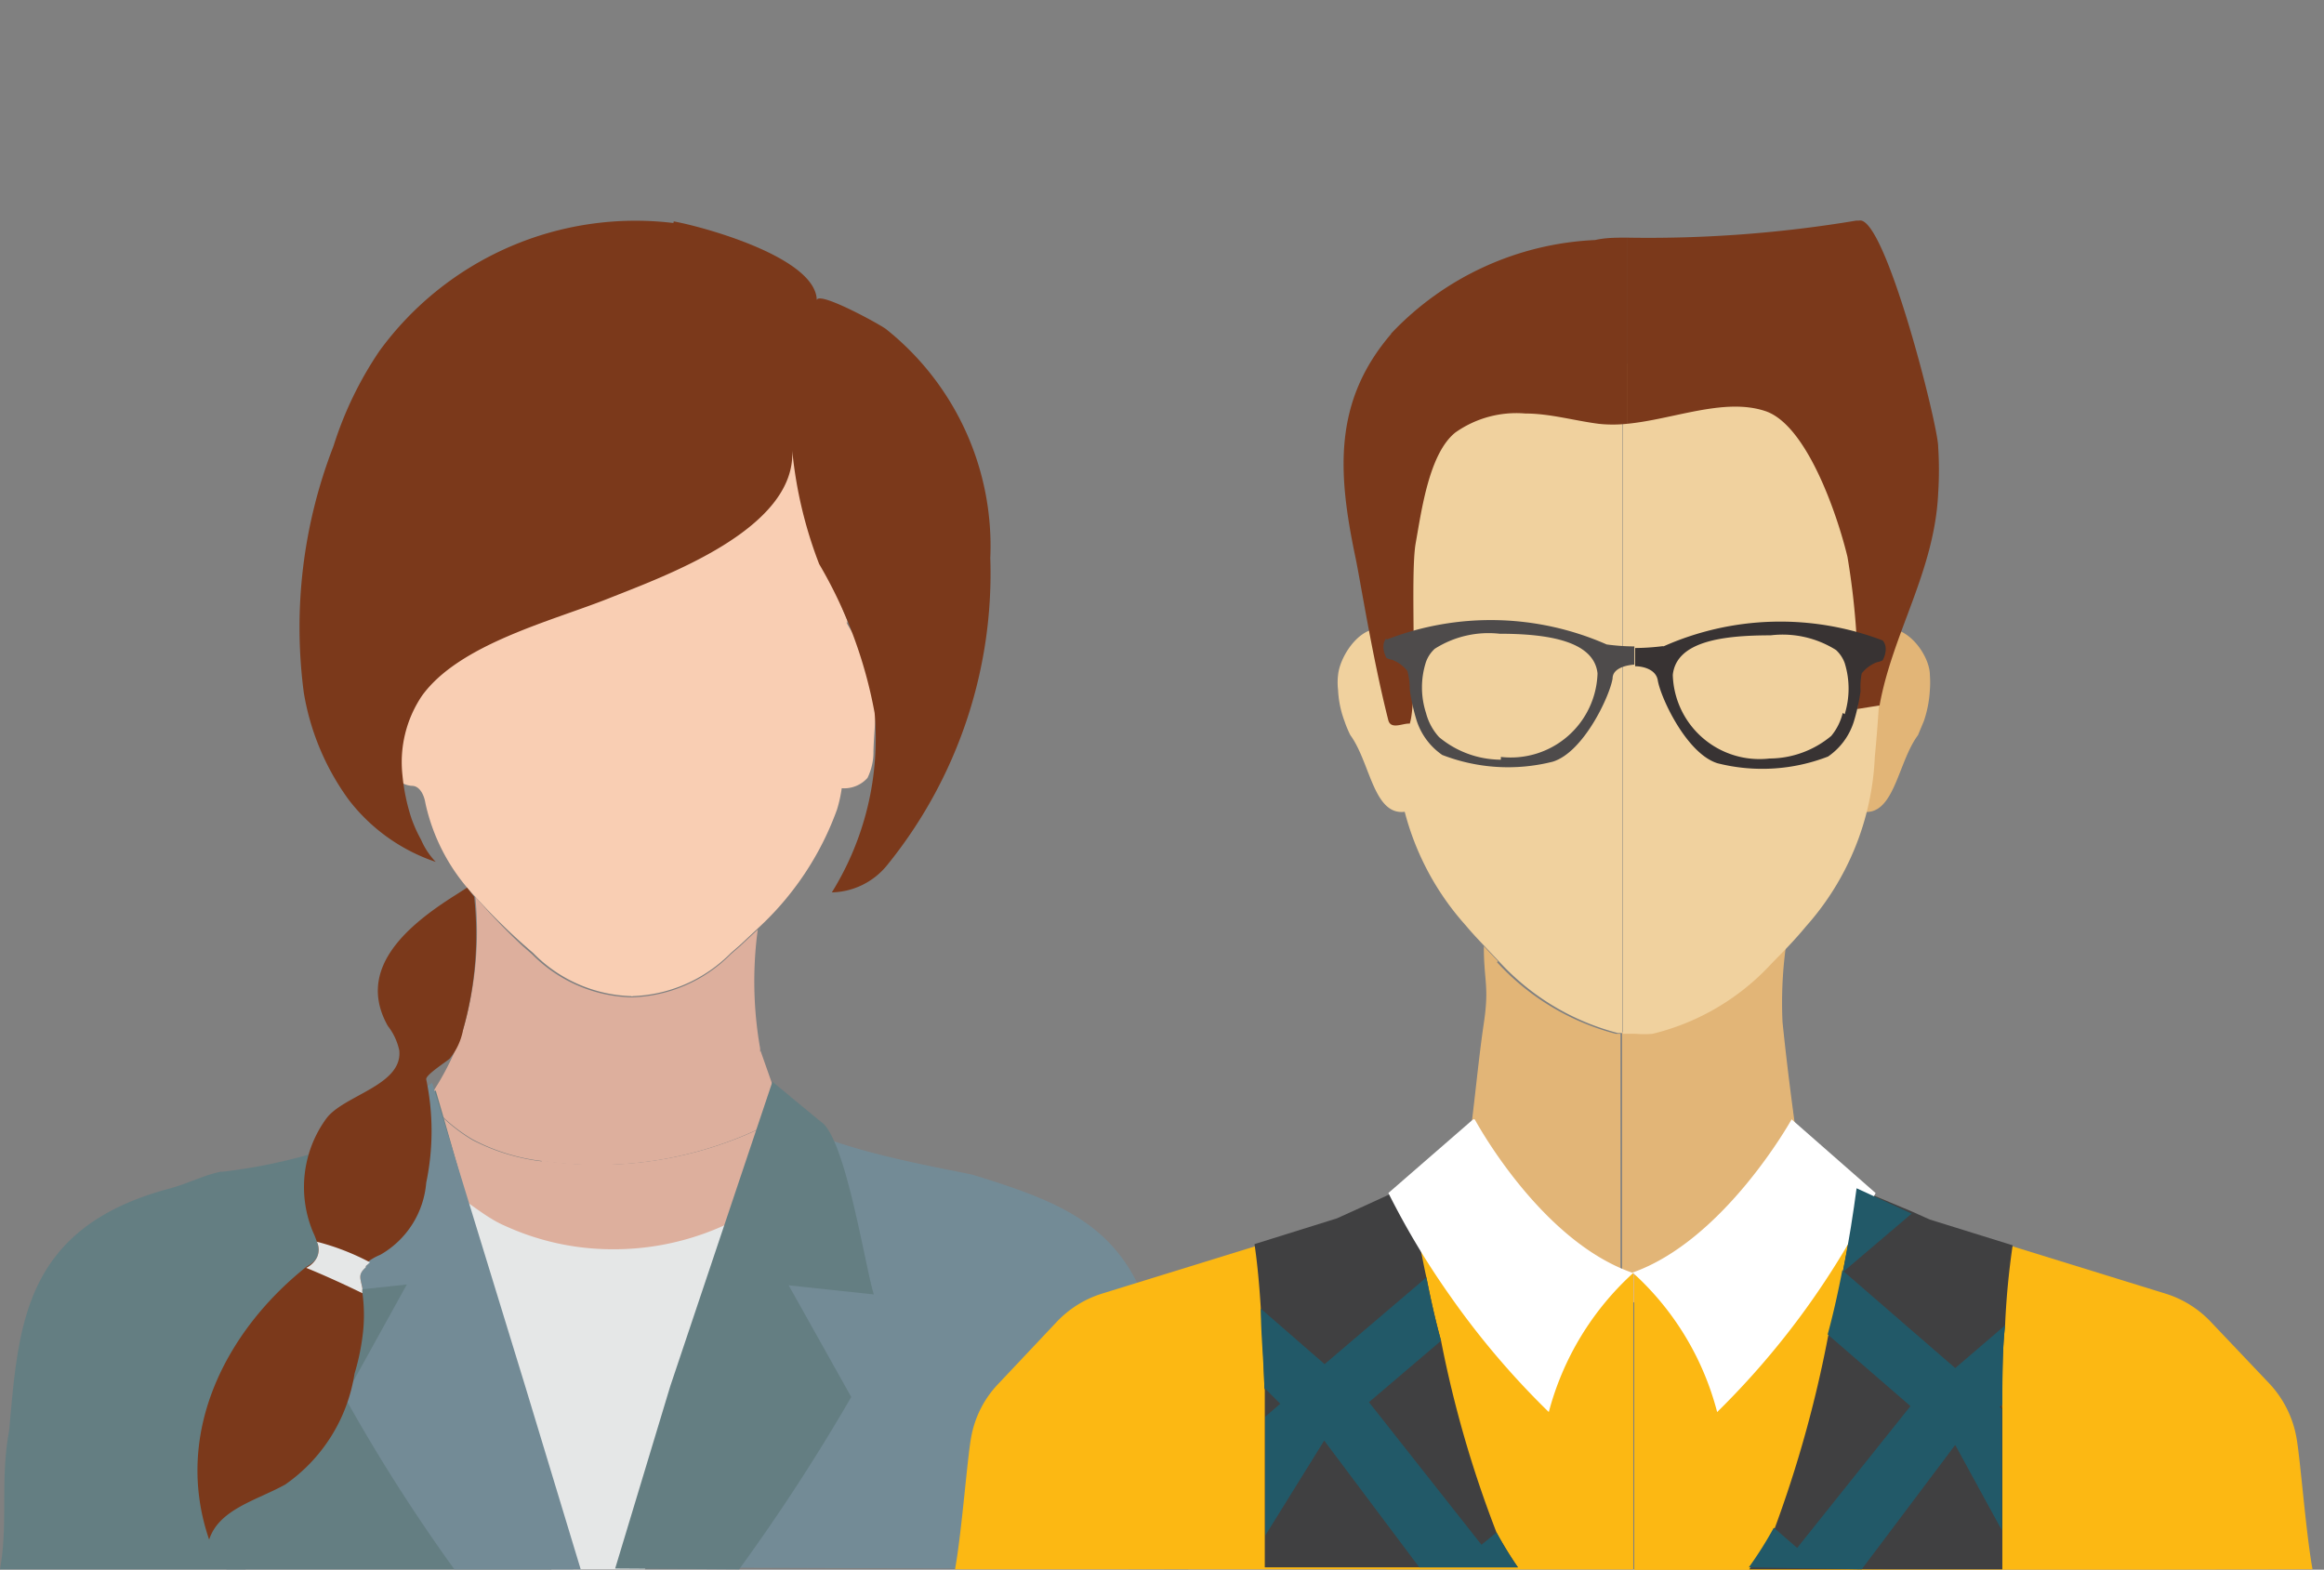
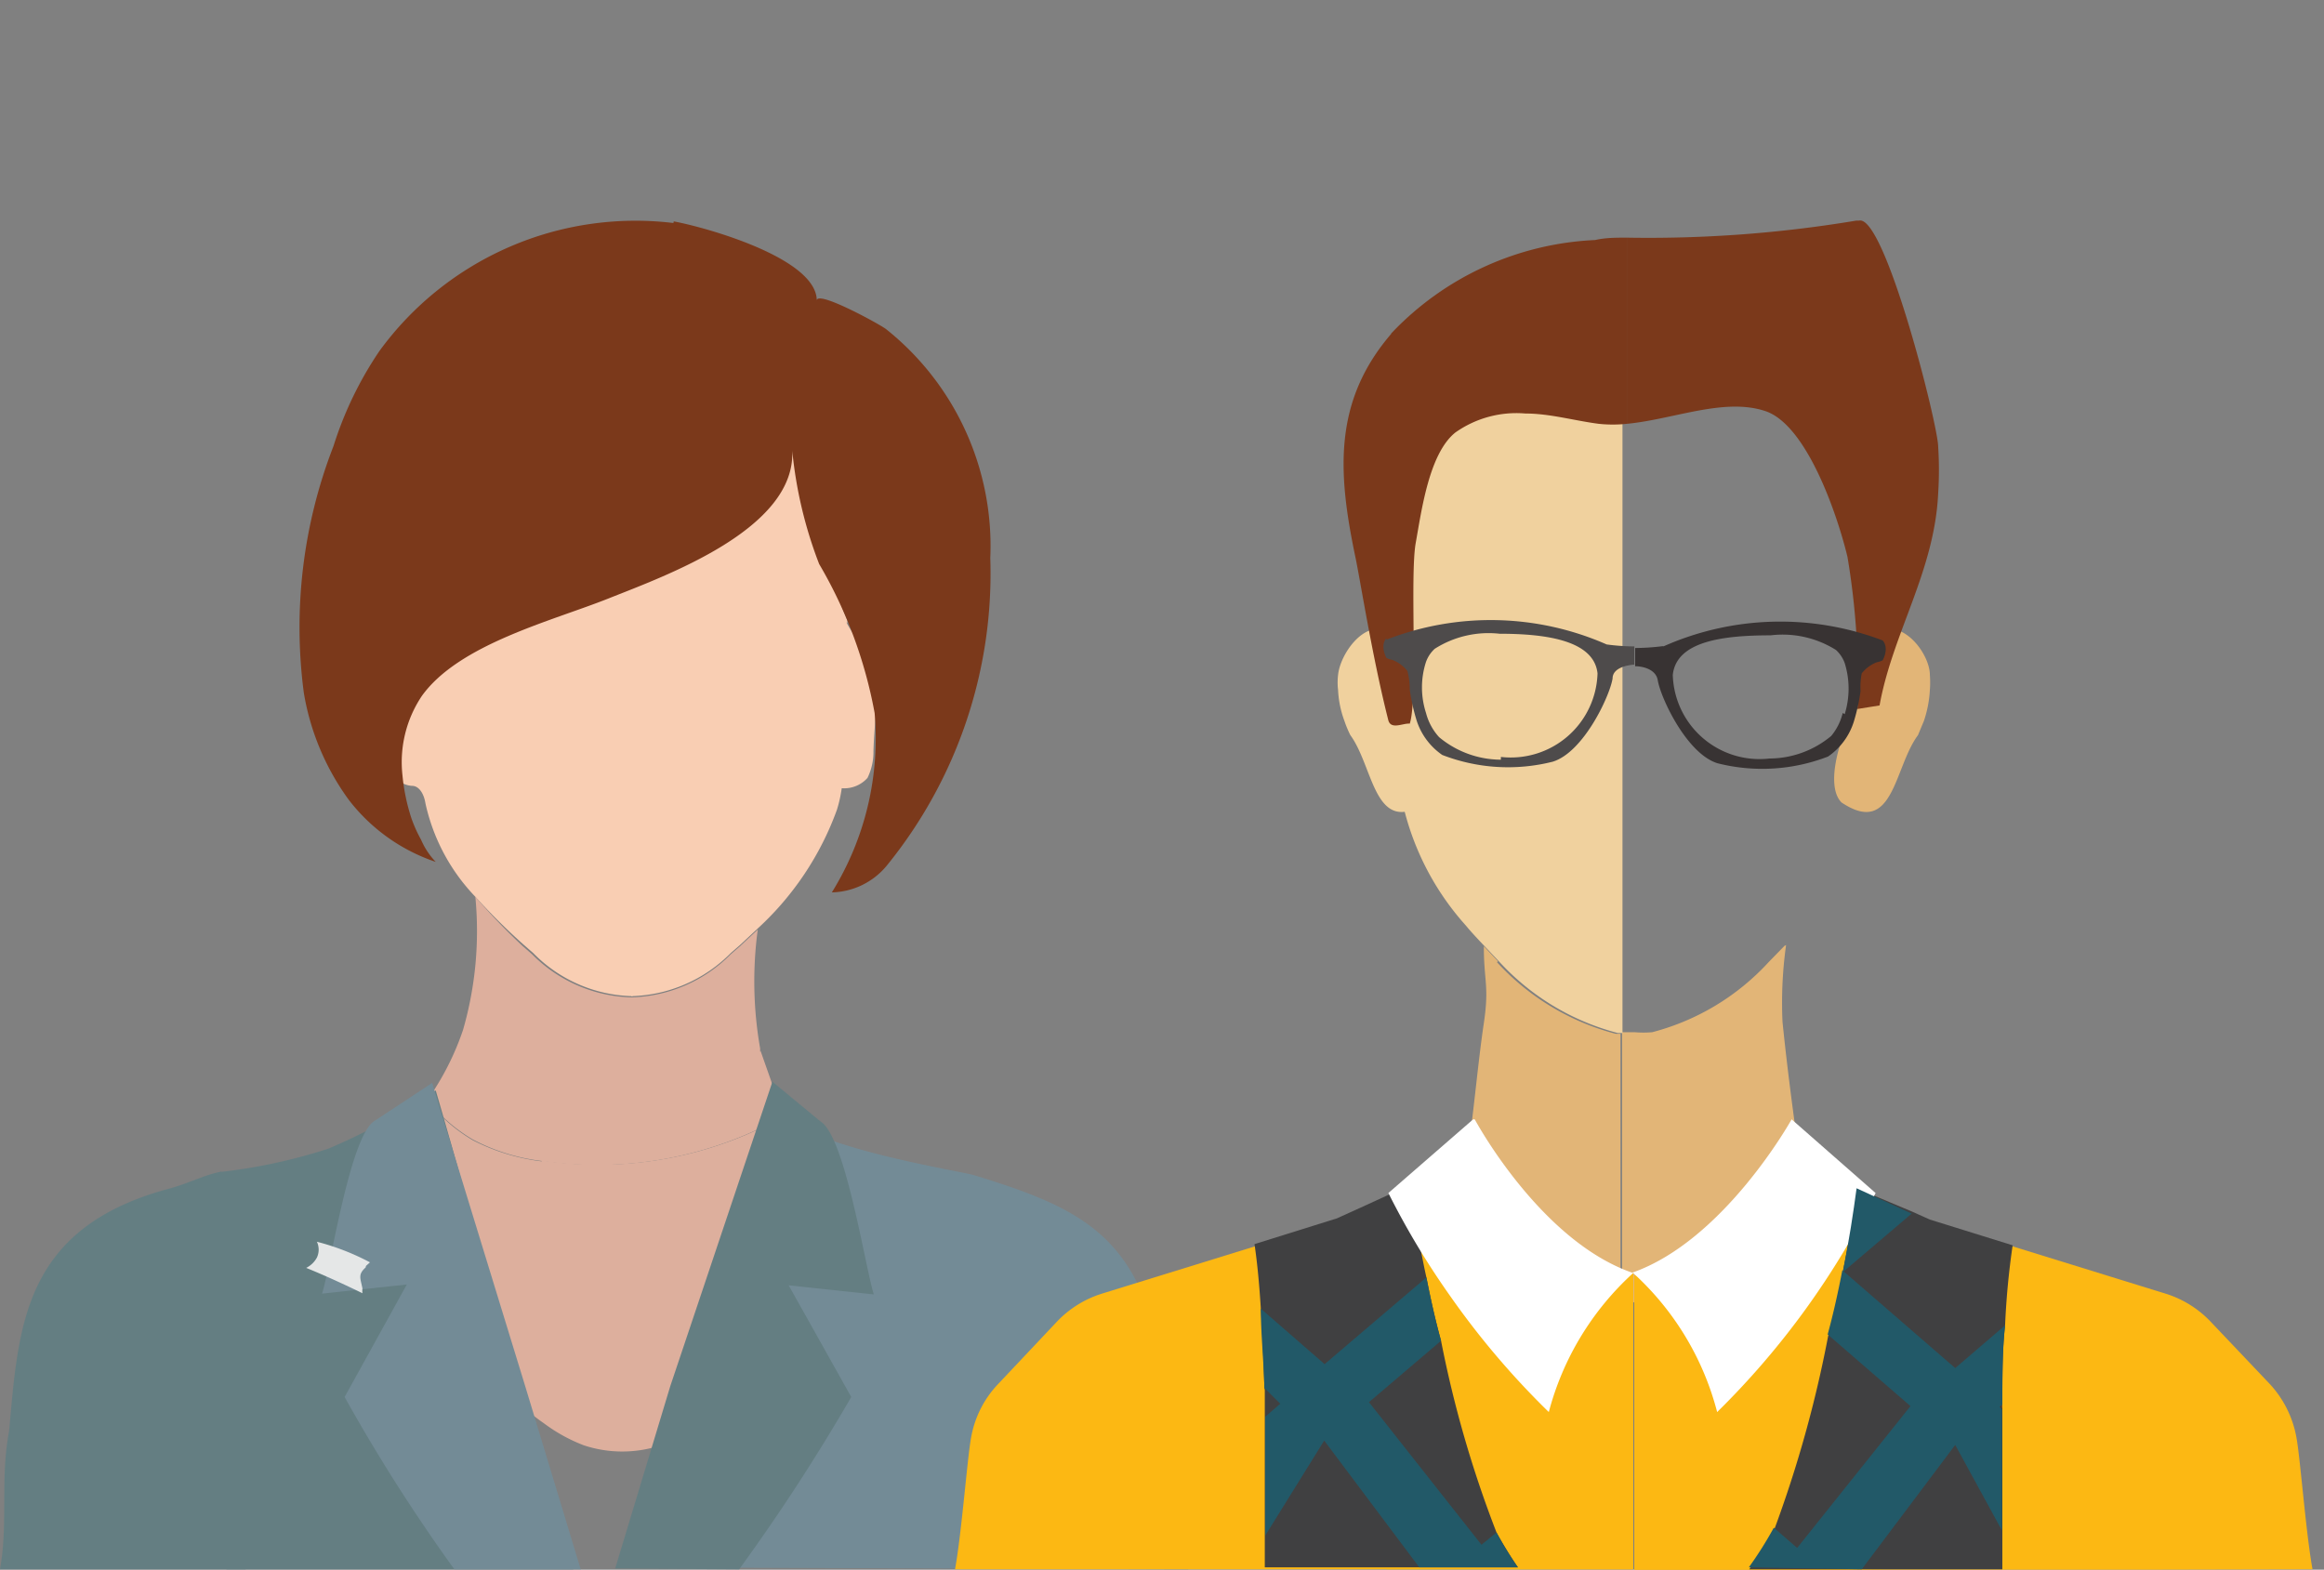
<svg xmlns="http://www.w3.org/2000/svg" id="Layer_1" data-name="Layer 1" viewBox="0 0 58.67 39.63">
  <rect x="0" y="0" width="58.67" height="39.63" fill="#808080" stroke="none" />
  <defs>
    <style>.cls-1{fill:#ddaf9d;}.cls-2{fill:#f9ceb3;}.cls-3{fill:#e2baa0;}.cls-4{fill:#7b391b;}.cls-5{fill:#738b96;}.cls-6{fill:#647e82;}.cls-7{fill:#e5e7e7;}.cls-8{fill:#f0d19e;}.cls-9{fill:#e2b577;}.cls-10{fill:#fcb813;}.cls-11{fill:#404041;}.cls-12{fill:#fff;}.cls-13{fill:#225968;}.cls-14{fill:#4e4b4b;}.cls-15{fill:#383333;}</style>
  </defs>
  <title>hr4</title>
  <path class="cls-1" d="M13.67,29.32a5.19,5.19,0,0,1-1.73-.53,4.2,4.2,0,0,1-1.15-1,6.75,6.75,0,0,0-.74,1.41.24.24,0,0,0,0,.12c.75,2.45,1.48,5.08,3.69,6.62a4.15,4.15,0,0,0,1,.55A3.09,3.09,0,0,0,17.6,36c1.12-.87,1.18-2.33,1.57-3.58.33-1,.65-2.08,1-3.13a.24.24,0,0,0,0-.12l-.36-1a9.54,9.54,0,0,1-6.11,1.13" />
  <path class="cls-1" d="M19.19,26.56v-.09a9.78,9.78,0,0,1-.06-3l-.45.42-.23.2a3.66,3.66,0,0,1-2.51,1.09,3.66,3.66,0,0,1-2.51-1.09l-.23-.2A15.76,15.76,0,0,1,12,22.64,9,9,0,0,1,11.69,26a6.86,6.86,0,0,1-.9,1.77,4.16,4.16,0,0,0,1.15,1,5,5,0,0,0,1.73.54,9.61,9.61,0,0,0,6.11-1.13l-.58-1.65Z" />
  <path class="cls-2" d="M21.39,15.74s0-.05,0-.08a11.5,11.5,0,0,1-.69-2.25A12.57,12.57,0,0,1,20,11.33c.07.64-1.75,1.49-2.22,1.82a13.18,13.18,0,0,1-1.84.93V25.15a3.66,3.66,0,0,0,2.51-1.09l.23-.2.45-.42a7.55,7.55,0,0,0,2-3,3.49,3.49,0,0,0,.12-.54.79.79,0,0,0,.65-.26,1.49,1.49,0,0,0,.15-.62c0-.29.06-1,.08-1.24.11-1.05-.34-1.29-.77-2.08" />
  <path class="cls-2" d="M15.92,14.09h0a17.22,17.22,0,0,0-3.31,1.21,25.88,25.88,0,0,0-3.31,2.66c.13.69.44,1.84,1.1,1.88.2,0,.31.24.34.44A4.92,4.92,0,0,0,12,22.64a15.76,15.76,0,0,0,1.23,1.22l.23.2a3.62,3.62,0,0,0,2.51,1.09V14.09Z" />
  <path class="cls-3" d="M10.87,27.67a.58.58,0,0,1,0,.19l-.06-.06.08-.13" />
  <path class="cls-4" d="M17,5.63A8,8,0,0,0,9.58,8.86a9.18,9.18,0,0,0-1.16,2.4,12.63,12.63,0,0,0-.75,6.23A6.34,6.34,0,0,0,8.81,20.2,4.63,4.63,0,0,0,11,21.76a1.88,1.88,0,0,1-.37-.56,3.44,3.44,0,0,1-.25-.56,5,5,0,0,1-.22-1.07,3,3,0,0,1,.49-2c.94-1.31,3.28-1.89,4.71-2.46S20.1,13.36,20,11.37a10.82,10.82,0,0,0,.68,2.87A11.5,11.5,0,0,1,22.08,18,7.37,7.37,0,0,1,21,22.53a1.85,1.85,0,0,0,1.39-.68A11.69,11.69,0,0,0,25,14.09a7,7,0,0,0-2.63-5.78c-.17-.13-1.76-1-1.75-.72,0-1.08-2.84-1.86-3.61-2" />
  <path class="cls-5" d="M30,39.62a44,44,0,0,0-.87-6.09c-.66-2.47-2.12-3.12-4.54-3.86-.37-.12-5.34-.87-5-2-1.09,3.58-2.43,6.81-3.53,10.39l-.46,1.51Z" />
  <path class="cls-6" d="M5.72,39.62h8.75L14,38.11c-1.1-3.58-1.95-7-3-10.58A16.24,16.24,0,0,1,8.29,29a13.81,13.81,0,0,1-2.74.59,48.68,48.68,0,0,1,.17,10" />
-   <path class="cls-7" d="M13.9,39.62h2.38c.52-1.21,1-2.42,1.55-3.64A24,24,0,0,0,19,33.32c.17-.56.43-1.1.59-1.67a9.3,9.3,0,0,1,.29-1.73,6.74,6.74,0,0,1-4.43,1.62,6.54,6.54,0,0,1-2.72-.6c-.72-.31-1.39-1.11-2.17-1.15a64,64,0,0,0,3.36,9.83" />
  <path class="cls-6" d="M18.66,39.62a49.69,49.69,0,0,0,2.83-4.35l-1.58-2.82,2.15.23c-.22-.69-.72-4-1.35-4.37l-1.21-1L16.92,35l-1.39,4.6Z" />
  <path class="cls-5" d="M8.7,35.27a44.07,44.07,0,0,0,2.77,4.35h3.19L13.26,35l-2.35-7.66-1.44.95c-.63.34-1.12,3.69-1.34,4.37l2.14-.23L8.7,35.27" />
  <path class="cls-6" d="M6.2,39.62A32,32,0,0,1,6,35.83a32.68,32.68,0,0,0-.41-6.25c-.44.08-.85.31-1.36.44-3.66,1-3.76,3.47-4,6.11C0,37.34.21,38.46,0,39.62Z" />
-   <path class="cls-4" d="M11.69,26a1.59,1.59,0,0,1-.34.73c-.09.08-.61.41-.59.52a6.38,6.38,0,0,1,0,2.61,2.31,2.31,0,0,1-1.16,1.82,1.35,1.35,0,0,0-.29.16L9.22,32c-.19.18-.12.27-.07.53a.5.5,0,0,0,0,.12,4.05,4.05,0,0,1,0,1.1,5.69,5.69,0,0,1-.2.93A4.19,4.19,0,0,1,7.2,37.48c-.72.4-1.67.62-1.92,1.39-.91-2.65.39-5.25,2.47-6.9l0,0A.62.62,0,0,0,8,31.75a.5.5,0,0,0,0-.4,2.6,2.6,0,0,0-.1-.25,2.94,2.94,0,0,1,.33-2.85c.43-.6,1.94-.84,1.85-1.73a1.53,1.53,0,0,0-.29-.62c-.82-1.46.53-2.56,1.72-3.31l.28-.18.18.23A8.82,8.82,0,0,1,11.69,26" />
  <path class="cls-7" d="M9.23,32c-.2.18-.13.27-.08.53a.5.5,0,0,0,0,.12c-.41-.2-.95-.45-1.42-.64l0,0A.62.62,0,0,0,8,31.75a.47.47,0,0,0,0-.4,6.08,6.08,0,0,1,1.34.52l-.1.09" />
  <path class="cls-8" d="M35.72,17.67a2.58,2.58,0,0,0-.26-1.15,2.14,2.14,0,0,0-.12-.28.66.66,0,0,0-.32-.32c-.61-.25-1.19.61-1.24,1.12a1.6,1.6,0,0,0,0,.38,2.58,2.58,0,0,0,.16.78,2.75,2.75,0,0,0,.15.36c.6.82.6,2.58,1.92,1.7.44-.44,0-1.76-.29-2.2a1,1,0,0,1,0-.39" />
  <path class="cls-9" d="M47.47,15.92a.71.71,0,0,0-.32.32l-.12.28a2.57,2.57,0,0,0-.25,1.15,1.27,1.27,0,0,1,0,.39c-.29.44-.73,1.76-.29,2.2,1.32.88,1.32-.88,1.93-1.7l.15-.36a2.91,2.91,0,0,0,.15-.78,2.41,2.41,0,0,0,0-.38c0-.51-.63-1.37-1.25-1.12" />
  <path class="cls-9" d="M45.05,23.88l0,0-.4.41a6.06,6.06,0,0,1-2.94,1.77,2.57,2.57,0,0,1-.44,0h-.32v6.82l.21,0h.22c2.24.31,2.26-2,4-4-.14-1-.27-2-.38-3.08a10.51,10.51,0,0,1,.09-1.94" />
  <path class="cls-9" d="M37.82,24.27l-.36-.38h0c0,.89.14,1,0,1.94s-.24,2.09-.38,3.08c1.66,1.9,1.81,4.14,3.83,4V26.1l-.12,0a6.17,6.17,0,0,1-3-1.81" />
  <path class="cls-8" d="M35.21,13.18a7.17,7.17,0,0,0-.11,1.06,36.89,36.89,0,0,0,.15,4.85A6.87,6.87,0,0,0,37,23.36c.14.17.31.35.48.53l.36.38a6.17,6.17,0,0,0,3,1.81l.12,0V9.24c-3.52.23-5.22,1-5.72,3.94" />
-   <path class="cls-8" d="M47.29,13.18c-.52-3-2.31-3.75-6-4l-.32,0V26.1h.32a2.38,2.38,0,0,0,.43,0,6,6,0,0,0,3-1.77l.4-.41c.17-.18.34-.37.48-.54a6.87,6.87,0,0,0,1.73-4.27,36.89,36.89,0,0,0,.15-4.85,8.87,8.87,0,0,0-.1-1.06" />
  <path class="cls-10" d="M41.23,39.62V32.14s-1,2.19-2.2,1.61l-1.81-4.53-1.6.74-1.86.86-.57.17-1.52.48-3.85,1.19a2.66,2.66,0,0,0-1.14.71L25.2,34.94a2.61,2.61,0,0,0-.68,1.33c-.1.52-.24,2.42-.41,3.35Z" />
  <path class="cls-10" d="M41.23,39.62V32.14s-2.53.32-3.09,1l-.92-3.94-1.6.74-1.86.86-.57.17A46.69,46.69,0,0,0,35,39.62Z" />
  <path class="cls-11" d="M31.93,35.1c0,.22,0,.44,0,.67,0,.61,0,2.39,0,3,0,.27,0,.54,0,.8h6.39c-.19-.28-.37-.57-.54-.88a28.42,28.42,0,0,1-1.4-4.84c-.15-.54-.27-1.09-.37-1.6-.05-.22-.09-.43-.13-.63-.11-.63-.2-1.21-.27-1.71l-1.11.51-.75.34-2.08.65c.07.47.12,1,.16,1.63s.07,1.29.09,2" />
  <path class="cls-12" d="M37.19,28.26l-2.14,1.86a20,20,0,0,0,1.56,2.6,20.54,20.54,0,0,0,2.49,2.93,7.23,7.23,0,0,1,2.13-3.51c-2.35-.8-4-3.88-4-3.88" />
  <path class="cls-10" d="M58.38,39.62c-.17-.93-.31-2.83-.41-3.35a2.68,2.68,0,0,0-.67-1.33l-1.49-1.57a2.66,2.66,0,0,0-1.14-.71l-3.85-1.19L49.3,31l-.57-.17L46.87,30l-1.6-.74-1.81,4.53c-1.17.58-2.2-1.61-2.2-1.61v7.48Z" />
  <path class="cls-10" d="M47.52,39.62A46.69,46.69,0,0,0,49.3,31l-.57-.17L46.87,30l-1.6-.74-.92,3.94c-.56-.7-3.09-1-3.09-1v7.48Z" />
  <path class="cls-11" d="M50.55,39.62c0-.33,0-.66,0-1,0-.67,0-2.45,0-3.06a.49.49,0,0,1,0-.12c0-.71,0-1.38.07-2a19.72,19.72,0,0,1,.19-2l-2.09-.65-.47-.21L46.87,30c-.08.6-.19,1.33-.35,2.12h0c-.1.52-.22,1.07-.37,1.62a30.32,30.32,0,0,1-1.36,4.88,9.56,9.56,0,0,1-.63,1Z" />
  <path class="cls-12" d="M41.23,32.14a7.17,7.17,0,0,1,2.12,3.51,20.4,20.4,0,0,0,4-5.53l-2.12-1.86s-1.71,3.08-4.05,3.88" />
  <path class="cls-13" d="M46.87,30c-.08.6-.19,1.33-.35,2.12l1.74-1.48Z" />
  <path class="cls-13" d="M47,39.62l2.36-3.14,1.18,2.16c0-.67,0-2.45,0-3.06l-.06-.06.07-.06c0-.71,0-1.38.07-2l-1.26,1.08-2.85-2.47c-.1.52-.22,1.07-.37,1.62l2.09,1.81-2.86,3.58-.59-.51a9.56,9.56,0,0,1-.63,1Z" />
  <path class="cls-13" d="M32.32,35.44l-.38.33c0,.61,0,2.39,0,3l1.49-2.4,2.4,3.2h2.49a8.62,8.62,0,0,1-.54-.88l-.38.31-2.84-3.6,1.82-1.55c-.15-.54-.27-1.09-.37-1.6l-2.57,2.19-1.61-1.4c0,.61.07,1.29.09,2Z" />
  <path class="cls-4" d="M35.12,8.43c-1.46,1.7-1.35,3.49-.91,5.6.12.55.43,2.55.84,4.16.07.24.38.06.54.08.21-.65,0-3.72.15-4.56s.34-2.26,1-2.79a2.67,2.67,0,0,1,1.77-.48c.62,0,1.23.18,1.85.26a3.37,3.37,0,0,0,.71,0V6c-.27,0-.54,0-.8.06a7.55,7.55,0,0,0-5.15,2.36" />
  <path class="cls-4" d="M46.86,5.57A31.86,31.86,0,0,1,41.07,6V10.7c1.17-.11,2.46-.67,3.5-.32s1.81,2.6,2.07,3.68a18.93,18.93,0,0,1,.25,3.84l.56-.09c.33-1.83,1.39-3.39,1.48-5.36a9.14,9.14,0,0,0,0-1.17c0-.54-1.35-5.88-2-5.71" />
  <path class="cls-14" d="M37.89,19.18a2.45,2.45,0,0,1-1.56-.57A1.44,1.44,0,0,1,36,18a2.09,2.09,0,0,1,0-1.29.83.83,0,0,1,.22-.33A2.53,2.53,0,0,1,37.86,16c1.21,0,2.38.18,2.47,1a2.19,2.19,0,0,1-2.44,2.11m-2.89-3c-.17.2,0,.5,0,.5a.53.53,0,0,0,.15.05.9.9,0,0,1,.38.28,1.78,1.78,0,0,1,.06.47,5,5,0,0,0,.17.77,1.68,1.68,0,0,0,.65.88,4.6,4.6,0,0,0,2.79.17c.78-.24,1.44-1.66,1.51-2.1,0-.27.37-.34.55-.35v-.46a5.36,5.36,0,0,1-.7-.05A7.26,7.26,0,0,0,35,16.15" />
  <path class="cls-15" d="M46.52,18a1.44,1.44,0,0,1-.29.58,2.45,2.45,0,0,1-1.56.57,2.19,2.19,0,0,1-2.44-2.11c.09-.85,1.26-1,2.47-1a2.53,2.53,0,0,1,1.65.37.83.83,0,0,1,.22.33,2.17,2.17,0,0,1,0,1.29M42,16.31a5.74,5.74,0,0,1-.72.05h0v.46h0c.18,0,.52.07.57.35.07.44.73,1.86,1.51,2.1a4.6,4.6,0,0,0,2.79-.17,1.68,1.68,0,0,0,.65-.88,5,5,0,0,0,.17-.77A1.78,1.78,0,0,1,47,17a.9.9,0,0,1,.38-.28.53.53,0,0,0,.15-.05s.17-.3,0-.5a7.26,7.26,0,0,0-5.56.16" />
</svg>